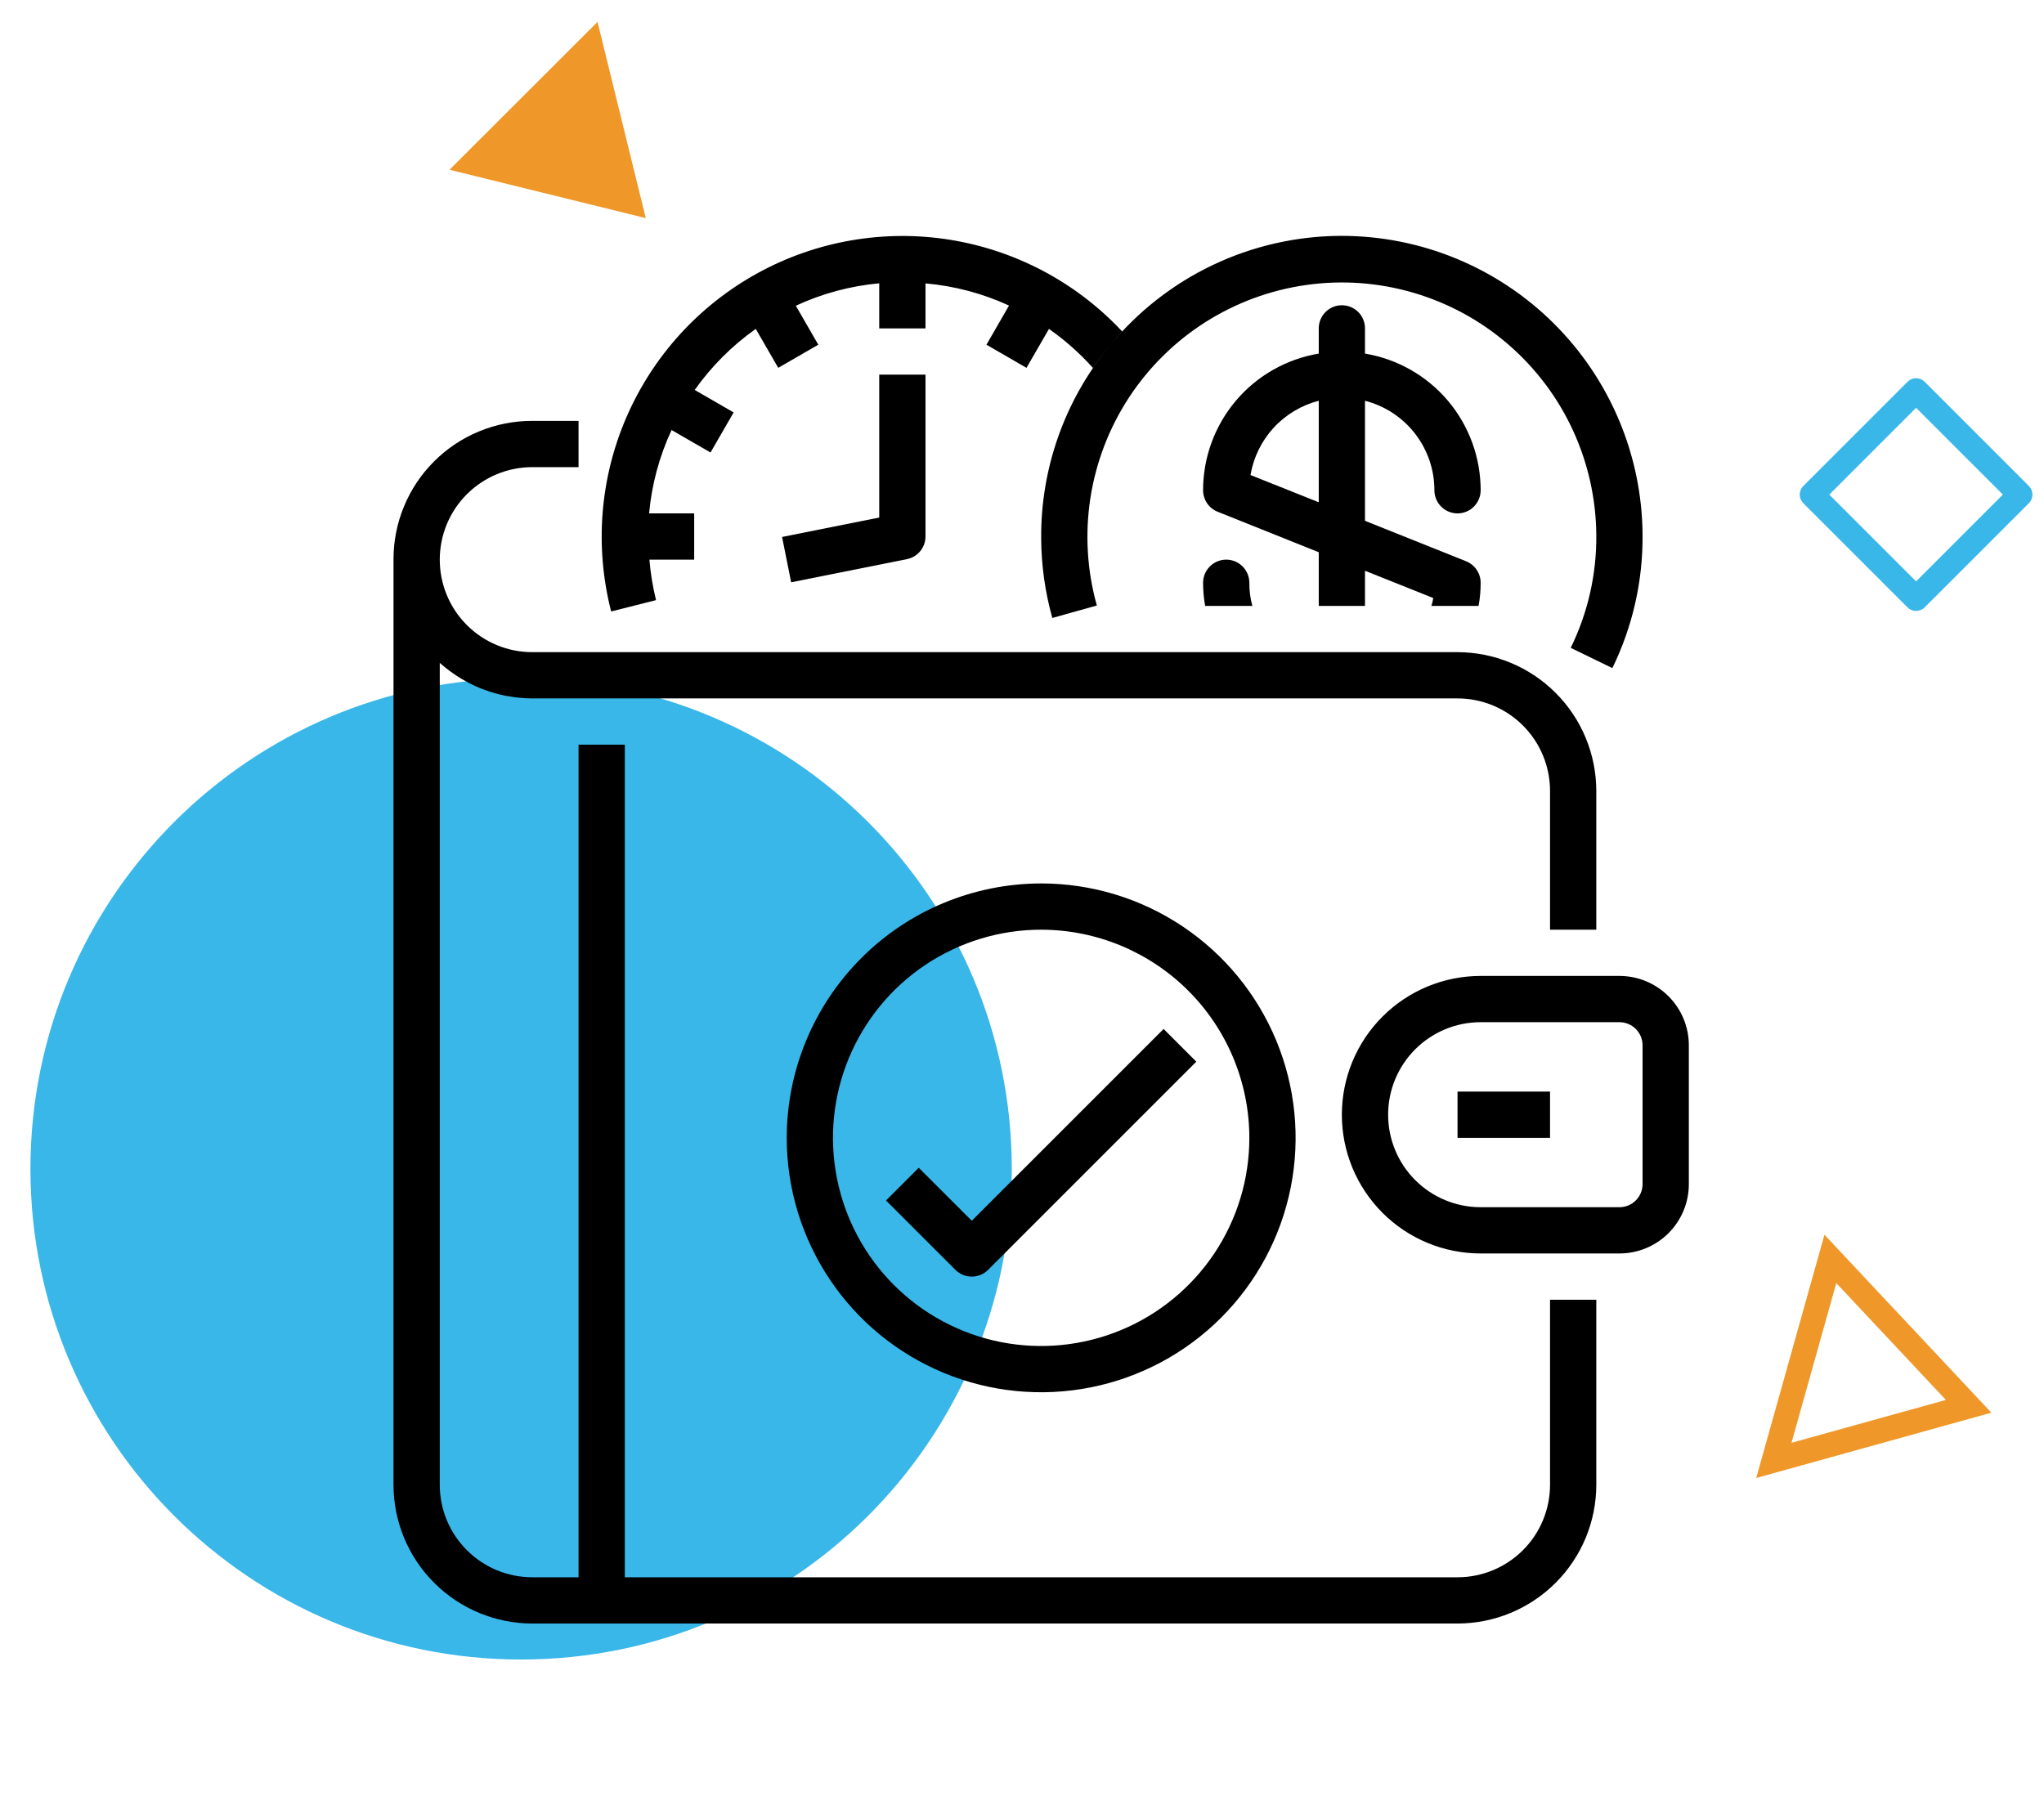
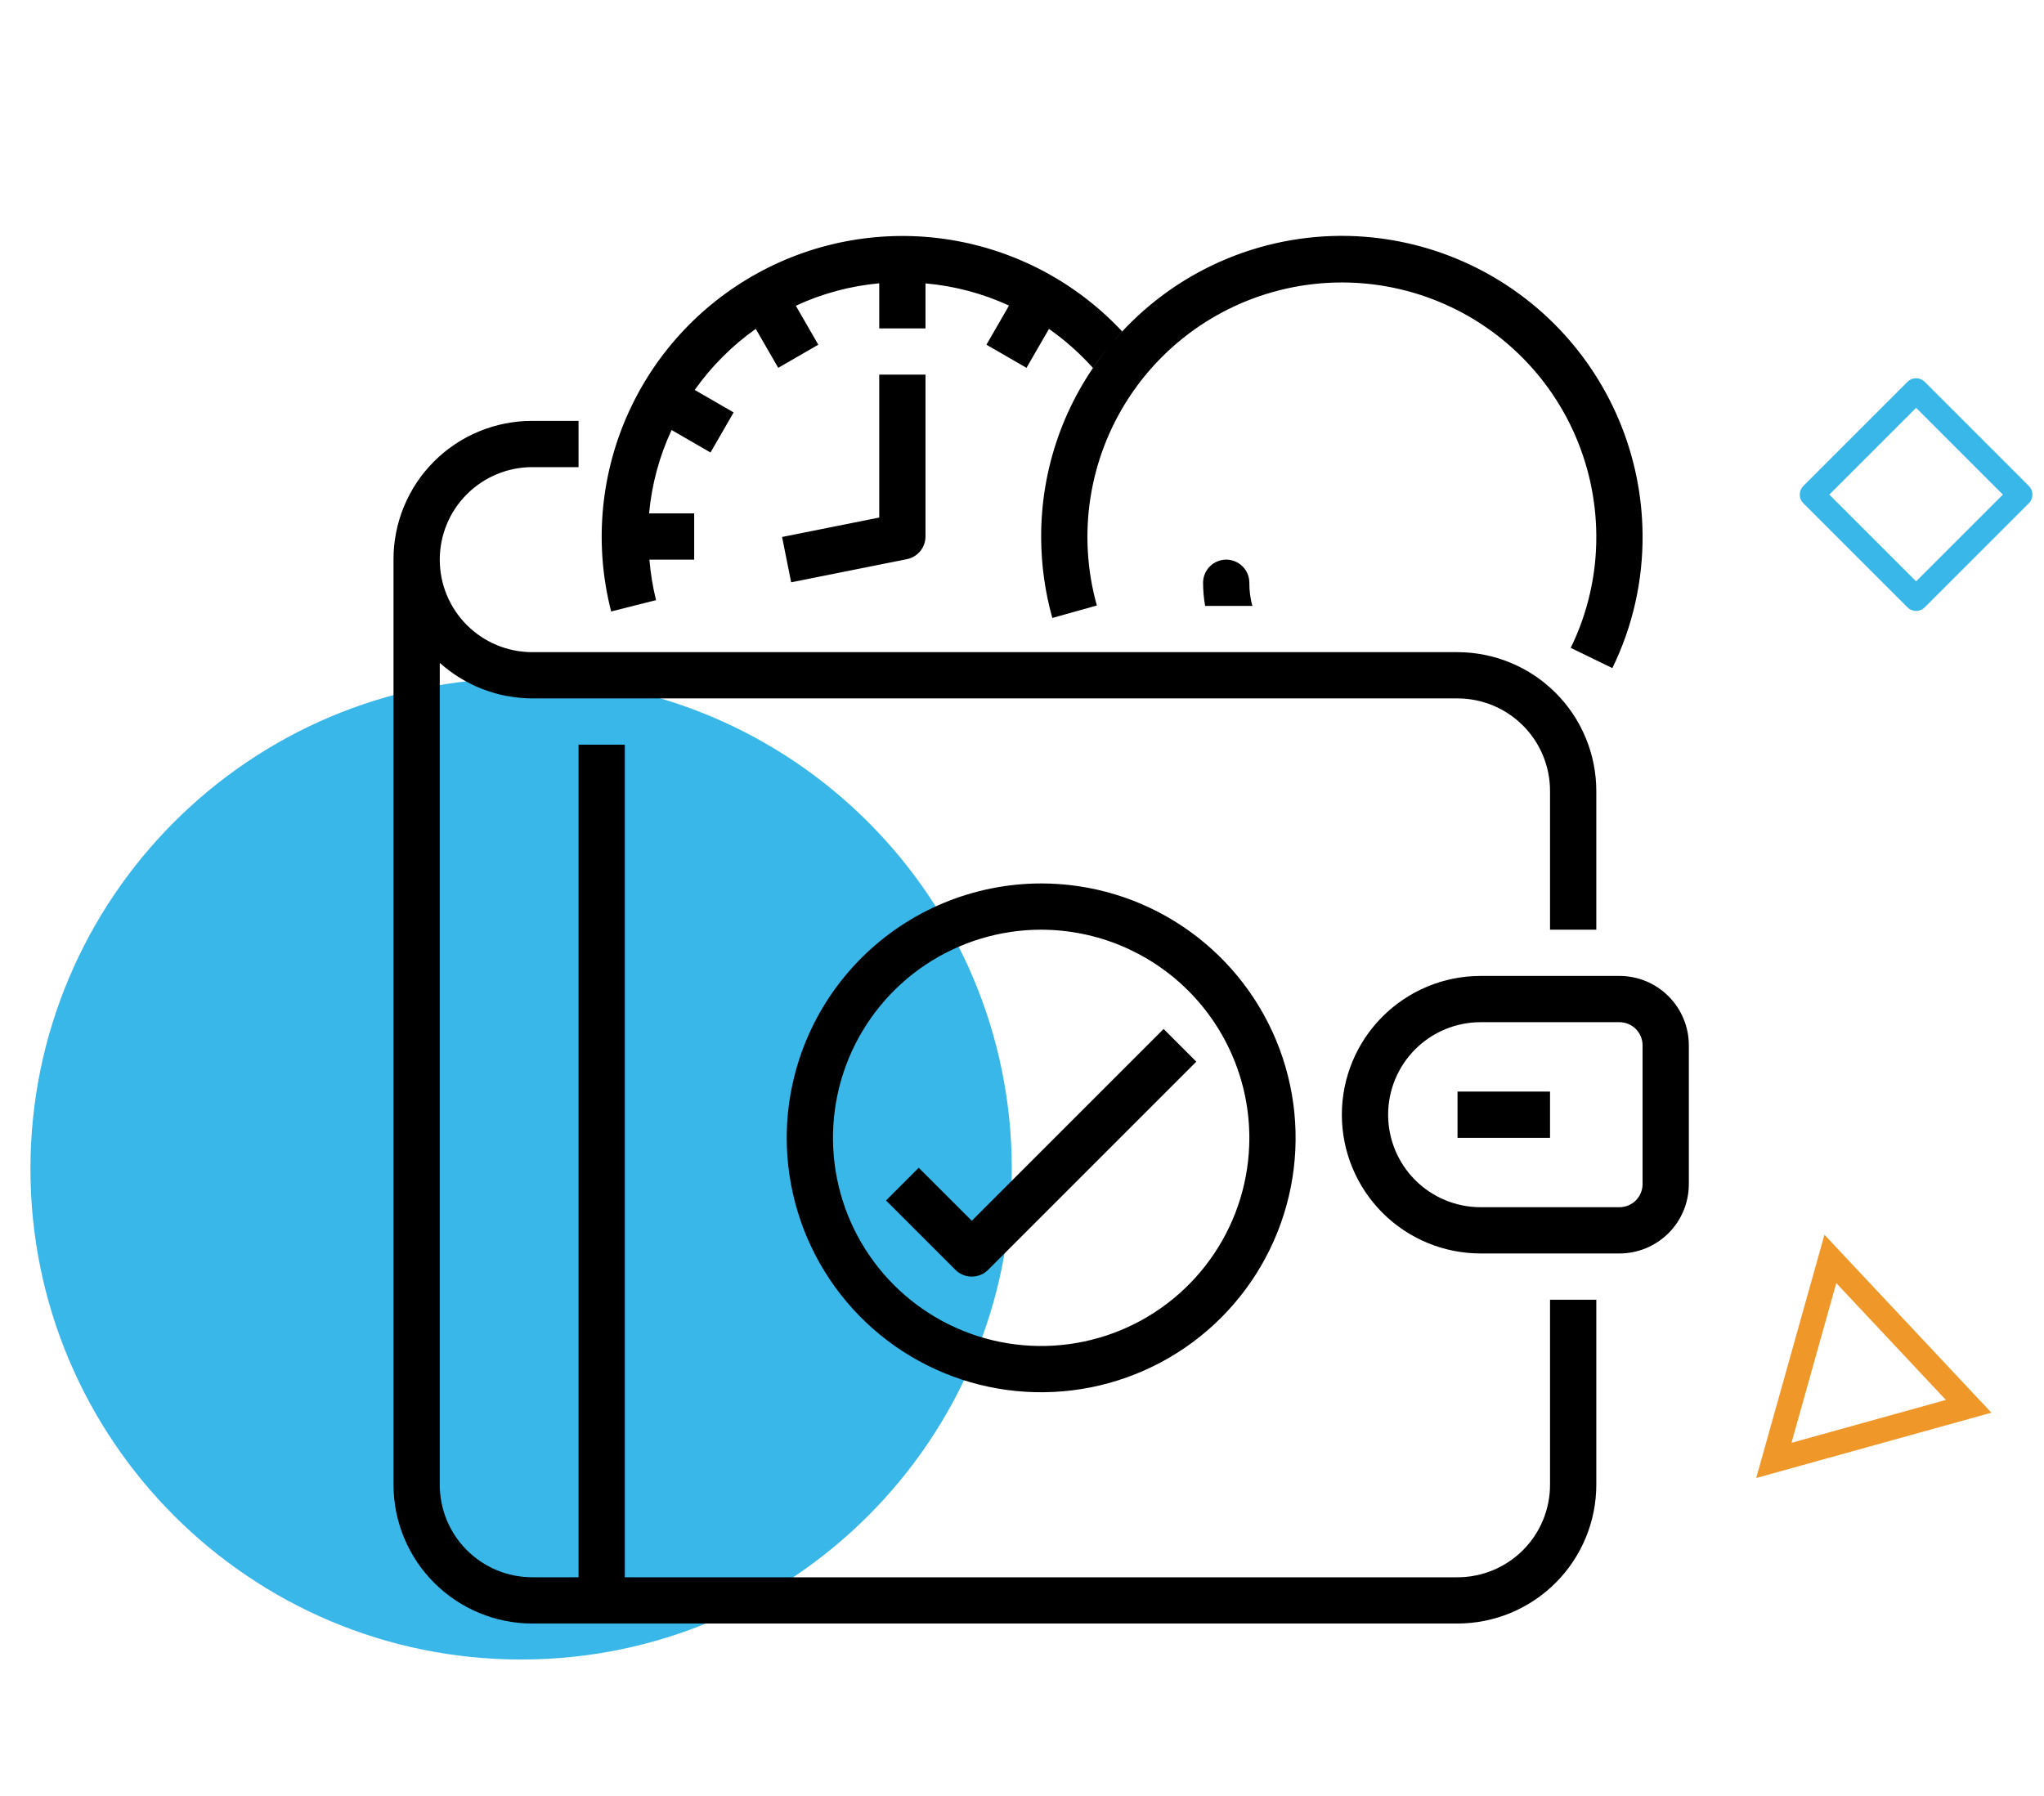
<svg xmlns="http://www.w3.org/2000/svg" width="66" height="58" viewBox="0 0 66 58" fill="none">
  <path d="M32.67 37.749C32.67 46.501 25.578 53.593 16.826 53.593C8.079 53.593 0.983 46.501 0.983 37.749C0.983 28.997 8.079 21.906 16.826 21.906C25.578 21.906 32.67 29.002 32.67 37.749Z" fill="#39B7E9" />
  <path d="M21.183 19.381C21.077 18.951 21.006 18.514 20.969 18.074H22.415V16.58H20.959C21.044 15.647 21.29 14.736 21.685 13.887L22.942 14.613L23.689 13.319L22.432 12.593C22.973 11.829 23.639 11.162 24.403 10.621L25.129 11.879L26.423 11.132L25.697 9.874C26.546 9.479 27.457 9.234 28.39 9.149V10.605H29.884V9.152C30.817 9.234 31.73 9.476 32.581 9.868L31.852 11.132L33.145 11.879L33.871 10.622C34.39 10.987 34.867 11.409 35.29 11.882C35.448 11.649 35.617 11.425 35.794 11.21C34.372 12.953 33.603 15.137 33.619 17.387C33.624 18.255 33.745 19.12 33.979 19.957L35.417 19.554C35.101 18.427 35.03 17.245 35.208 16.087C35.387 14.93 35.81 13.825 36.45 12.844C37.091 11.864 37.933 11.032 38.921 10.404C39.91 9.776 41.02 9.367 42.18 9.203C43.339 9.039 44.52 9.125 45.643 9.455C46.767 9.785 47.807 10.351 48.693 11.116C49.58 11.88 50.293 12.825 50.785 13.888C51.276 14.95 51.535 16.106 51.544 17.277C51.556 18.539 51.273 19.787 50.718 20.922L52.062 21.576C52.718 20.235 53.051 18.759 53.038 17.267C53.019 14.703 51.988 12.251 50.169 10.443C48.351 8.636 45.892 7.62 43.328 7.617H43.269C41.844 7.626 40.438 7.949 39.151 8.563C37.865 9.177 36.73 10.068 35.827 11.171C35.959 11.011 36.092 10.852 36.233 10.702C34.76 9.126 32.805 8.085 30.675 7.743C28.545 7.402 26.362 7.78 24.471 8.817C22.579 9.854 21.087 11.491 20.229 13.47C19.371 15.449 19.197 17.657 19.734 19.747L21.183 19.381Z" fill="black" />
  <path d="M28.39 16.714L25.253 17.341L25.546 18.805L29.28 18.058C29.45 18.025 29.603 17.934 29.713 17.801C29.823 17.667 29.884 17.5 29.884 17.326V12.098H28.39V16.714Z" fill="black" />
  <path d="M39.594 18.073C39.396 18.073 39.206 18.152 39.066 18.292C38.926 18.432 38.847 18.622 38.847 18.82C38.847 19.071 38.869 19.321 38.914 19.567H40.438C40.371 19.324 40.339 19.073 40.341 18.82C40.341 18.622 40.262 18.432 40.122 18.292C39.982 18.152 39.792 18.073 39.594 18.073Z" fill="black" />
-   <path d="M46.316 15.833C46.316 16.031 46.395 16.221 46.535 16.361C46.675 16.501 46.865 16.58 47.063 16.58C47.261 16.58 47.451 16.501 47.591 16.361C47.731 16.221 47.81 16.031 47.81 15.833C47.81 14.774 47.435 13.75 46.752 12.941C46.068 12.133 45.12 11.594 44.075 11.419V10.605C44.075 10.406 43.997 10.216 43.857 10.076C43.717 9.936 43.527 9.858 43.328 9.858C43.13 9.858 42.941 9.936 42.8 10.076C42.66 10.216 42.582 10.406 42.582 10.605V11.419C41.538 11.594 40.589 12.133 39.906 12.941C39.222 13.75 38.847 14.774 38.847 15.833C38.847 15.982 38.892 16.129 38.976 16.252C39.06 16.376 39.179 16.472 39.318 16.527L42.582 17.834V19.567H44.075V18.432L46.279 19.313C46.266 19.399 46.246 19.485 46.219 19.567H47.743C47.788 19.321 47.81 19.071 47.81 18.82C47.81 18.671 47.765 18.525 47.681 18.401C47.597 18.277 47.478 18.181 47.339 18.126L44.075 16.819V12.942C44.717 13.107 45.285 13.48 45.691 14.004C46.097 14.527 46.317 15.171 46.316 15.833ZM40.378 15.34C40.475 14.77 40.734 14.241 41.125 13.815C41.516 13.39 42.022 13.087 42.582 12.942V16.221L40.378 15.34Z" fill="black" />
  <path d="M50.05 47.95C50.05 48.742 49.736 49.502 49.175 50.062C48.615 50.622 47.855 50.937 47.063 50.937H20.175V24.049H18.681V50.937H17.187C16.395 50.937 15.635 50.622 15.075 50.062C14.514 49.502 14.2 48.742 14.2 47.95V21.411C14.212 21.422 14.227 21.43 14.24 21.442C14.415 21.595 14.602 21.734 14.799 21.859L14.893 21.917C15.096 22.038 15.307 22.144 15.526 22.233L15.619 22.267C15.849 22.354 16.086 22.423 16.327 22.471L16.395 22.48C16.657 22.529 16.922 22.554 17.187 22.555H47.063C47.855 22.555 48.615 22.87 49.175 23.43C49.736 23.991 50.05 24.75 50.05 25.543V30.024H51.544V25.543C51.543 24.355 51.071 23.215 50.23 22.375C49.39 21.535 48.251 21.063 47.063 21.061H17.187C16.395 21.061 15.635 20.747 15.075 20.186C14.514 19.626 14.2 18.866 14.2 18.074C14.2 17.281 14.514 16.521 15.075 15.961C15.635 15.401 16.395 15.086 17.187 15.086H18.681V13.592H17.187C16.598 13.591 16.015 13.706 15.47 13.931C14.926 14.155 14.431 14.485 14.015 14.902C13.598 15.318 13.268 15.813 13.044 16.357C12.819 16.901 12.704 17.485 12.706 18.074V47.95C12.707 49.138 13.179 50.277 14.02 51.117C14.86 51.957 15.999 52.43 17.187 52.431H47.063C48.251 52.43 49.39 51.957 50.23 51.117C51.071 50.277 51.543 49.138 51.544 47.95V41.974H50.05V47.95Z" fill="black" />
  <path d="M52.291 31.517H47.81C46.621 31.517 45.481 31.989 44.641 32.83C43.8 33.67 43.328 34.81 43.328 35.999C43.328 37.187 43.8 38.327 44.641 39.168C45.481 40.008 46.621 40.48 47.81 40.48H52.291C52.885 40.48 53.455 40.244 53.876 39.824C54.296 39.404 54.532 38.834 54.532 38.239V33.758C54.532 33.164 54.296 32.594 53.876 32.174C53.455 31.753 52.885 31.517 52.291 31.517ZM53.038 38.239C53.038 38.438 52.959 38.627 52.819 38.768C52.679 38.908 52.489 38.986 52.291 38.986H47.81C47.017 38.986 46.258 38.672 45.697 38.111C45.137 37.551 44.822 36.791 44.822 35.999C44.822 35.206 45.137 34.447 45.697 33.886C46.258 33.326 47.017 33.011 47.81 33.011H52.291C52.489 33.011 52.679 33.09 52.819 33.23C52.959 33.37 53.038 33.56 53.038 33.758V38.239Z" fill="black" />
  <path d="M50.05 35.252H47.063V36.746H50.05V35.252Z" fill="black" />
  <path d="M25.403 36.746C25.403 38.371 25.885 39.96 26.788 41.311C27.69 42.662 28.973 43.715 30.475 44.337C31.976 44.959 33.628 45.121 35.221 44.804C36.815 44.487 38.279 43.705 39.428 42.556C40.577 41.407 41.36 39.943 41.677 38.349C41.994 36.755 41.831 35.103 41.209 33.602C40.587 32.101 39.534 30.818 38.183 29.915C36.832 29.012 35.244 28.53 33.619 28.53C31.441 28.533 29.352 29.399 27.812 30.94C26.272 32.48 25.405 34.568 25.403 36.746ZM40.341 36.746C40.341 38.076 39.947 39.376 39.208 40.481C38.469 41.586 37.419 42.448 36.191 42.957C34.963 43.465 33.611 43.599 32.307 43.339C31.003 43.08 29.806 42.44 28.866 41.5C27.925 40.559 27.285 39.362 27.026 38.058C26.766 36.754 26.899 35.402 27.408 34.174C27.917 32.946 28.779 31.896 29.884 31.157C30.989 30.419 32.289 30.024 33.619 30.024C35.401 30.026 37.109 30.735 38.37 31.995C39.63 33.255 40.339 34.964 40.341 36.746Z" fill="black" />
  <path d="M29.665 37.712L28.609 38.768L30.85 41.009C30.99 41.149 31.18 41.227 31.378 41.227C31.576 41.227 31.766 41.149 31.906 41.009L38.628 34.286L37.572 33.23L31.378 39.424L29.665 37.712Z" fill="black" />
-   <path d="M20.852 7.044L14.514 5.482L19.294 0.707L20.852 7.044Z" fill="#EF9829" />
  <path d="M65.231 15.973L61.87 12.611L58.509 15.973L61.87 19.334L65.231 15.973Z" stroke="#39B7E9" stroke-width="0.79" stroke-miterlimit="10" stroke-linejoin="round" />
  <path d="M63.566 45.416L57.277 47.163L59.102 40.656L63.566 45.416Z" stroke="#EF9829" stroke-width="0.79" stroke-miterlimit="10" />
</svg>